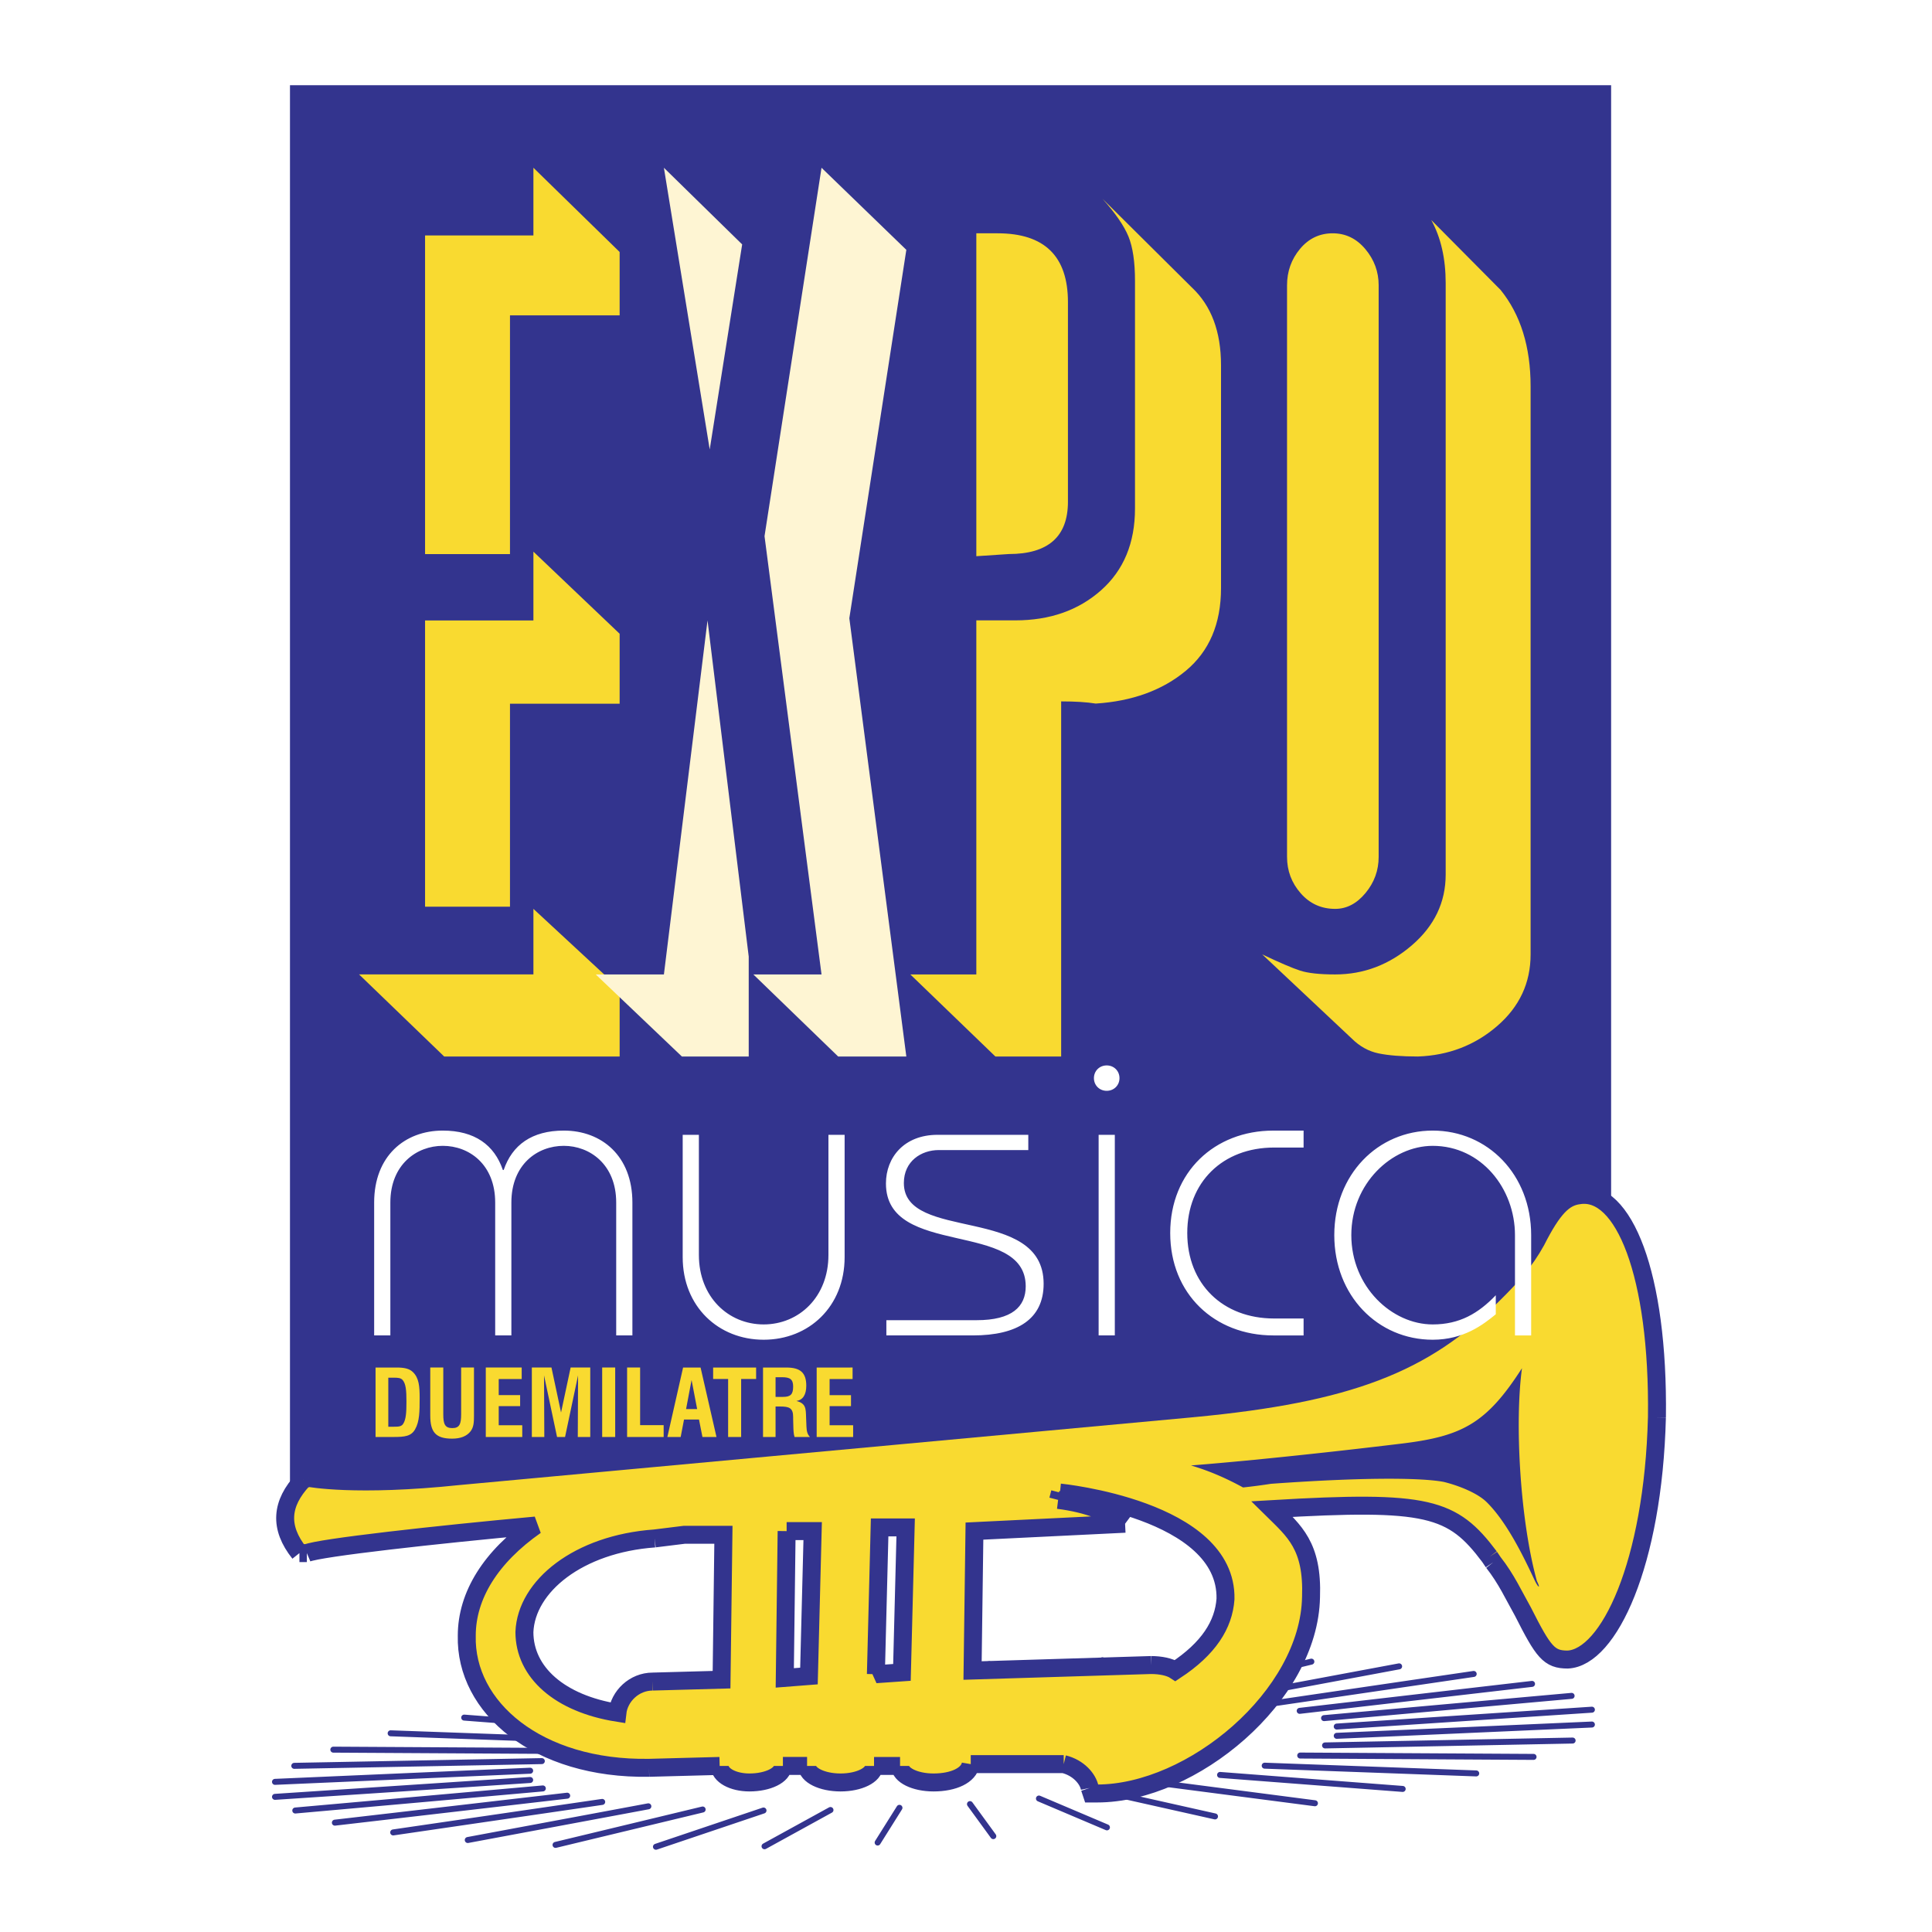
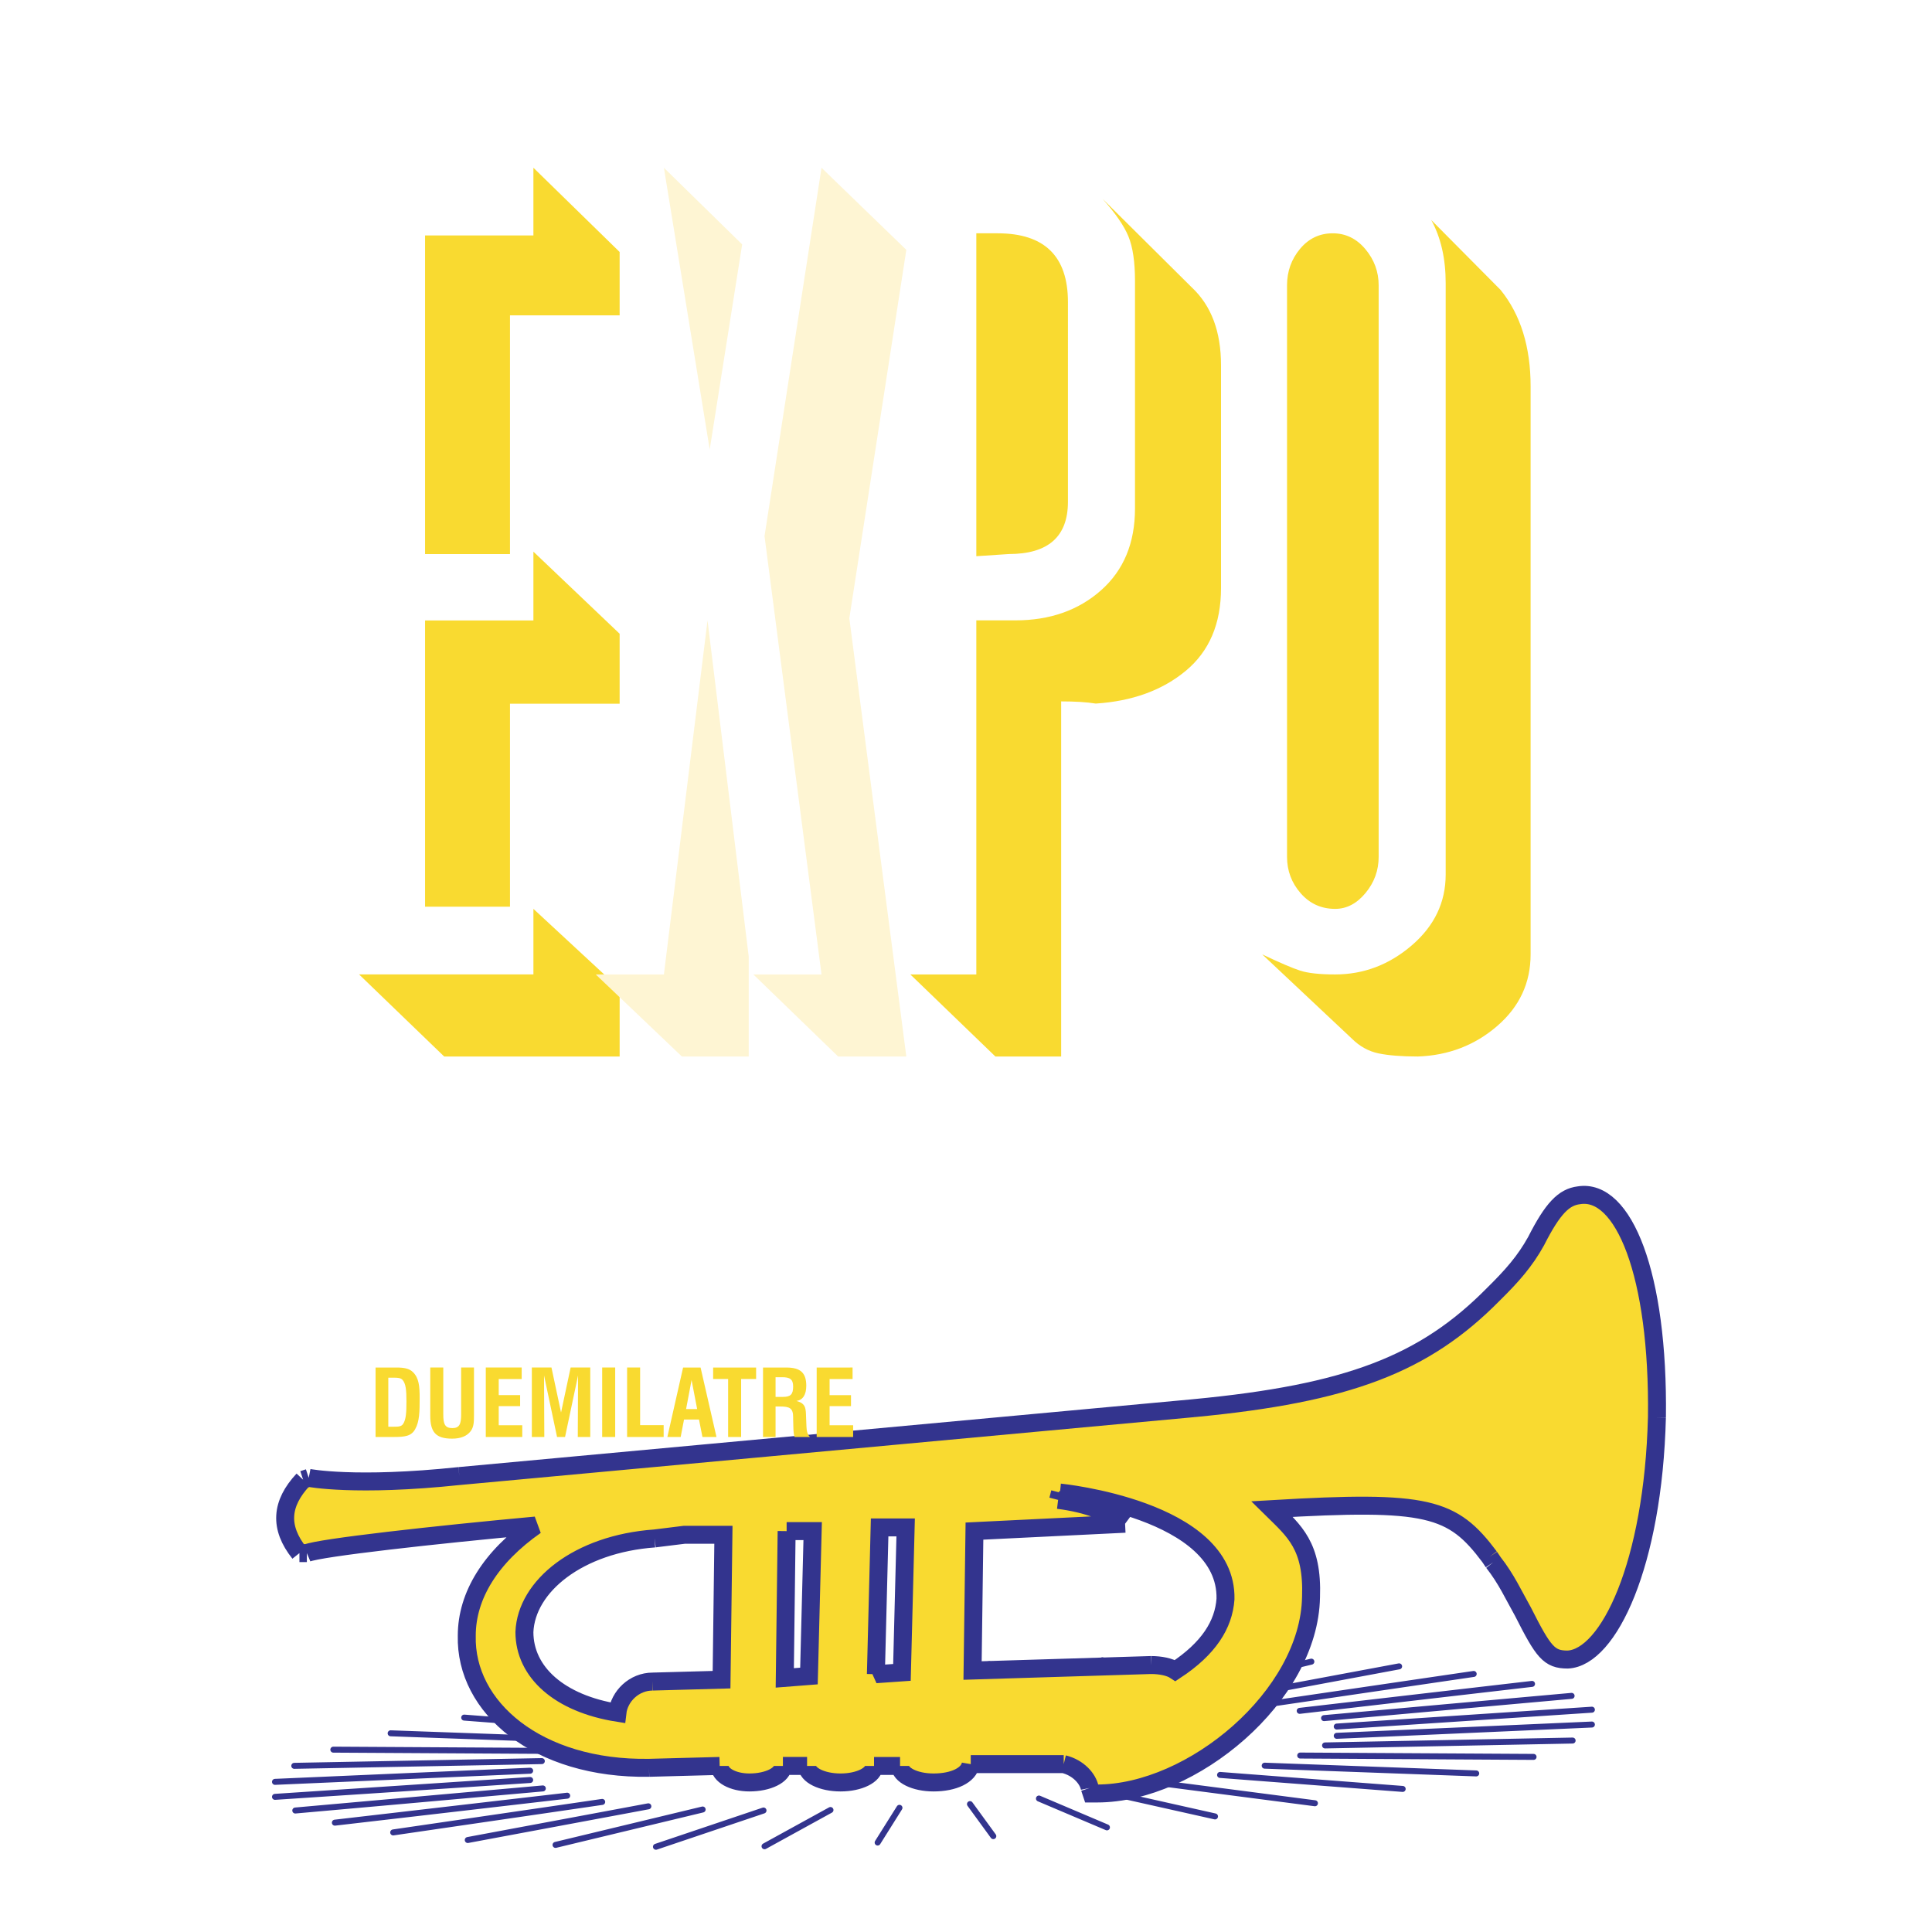
<svg xmlns="http://www.w3.org/2000/svg" width="2500" height="2500" viewBox="0 0 192.756 192.756">
  <path fill-rule="evenodd" clip-rule="evenodd" fill="#fff" d="M0 0h192.756v192.756H0V0z" />
-   <path fill-rule="evenodd" clip-rule="evenodd" fill="#33348e" d="M28.931 8.504h131.811v140.92H28.931V8.504z" />
  <path d="M156.799 169.197l-24.697 2.22m26.722-.841l-25.457 1.683m25.457-.202l-25.457 1.127m23.533.471l-24.699.487m20.803 1.144l-23.281-.135m17.56 1.784l-21.104-.773m13.766 2.32l-18.219-1.396m9.465 2.826l-14.881-1.935m4.911 3.248l-10.883-2.439m.101 3.531l-6.783-2.877m-4.554 3.752l-2.328-3.196m-9.211 3.835l2.176-3.465m-13.462 3.836l6.58-3.617m-17.412 3.667l10.73-3.617m-20.749 3.431l14.677-3.532m-23.434 3.045l18.018-3.363m-25.458 2.606l20.853-3.045m-26.671 2.07l23.178-2.691m-27.128 1.479l24.697-2.203m-26.721.84l25.458-1.682m-25.458.186l25.458-1.111m-23.534-.487l24.698-.472m-20.801-1.143l23.281.135m-17.563-1.766l21.106.757m-13.767-2.323l18.219 1.396m-9.463-2.825l14.88 1.936m-4.91-3.265l10.881 2.473m-.1-3.566l6.781 2.894m4.556-3.753l2.327 3.196m9.211-3.818l-2.175 3.448m13.462-3.835l-6.58 3.616m17.412-3.683l-10.73 3.617m20.75-3.415l-14.676 3.532m23.432-3.061l-18.018 3.364m25.457-2.607l-20.852 3.062m26.673-2.069l-23.18 2.69" fill="none" stroke="#33348e" stroke-width=".597" stroke-linecap="round" stroke-linejoin="round" stroke-miterlimit="2.613" />
  <path d="M35.824 97.217h17.395v-6.54l8.603 7.972v6.759H44.316l-8.492-8.191zm17.394-42.178l8.603 8.19v6.978h-10.94v20.254h-8.472V61.904h10.809v-6.865zm-2.337.244h-8.472V23.492h10.809v-6.756l8.603 8.405v6.322h-10.94v23.82z" fill-rule="evenodd" clip-rule="evenodd" fill="#f9da30" />
  <path d="M90.425 24.927l-5.687 36.755 5.687 43.726h-6.802l-8.461-8.188h6.802l-5.687-43.728 5.687-36.753 8.461 8.188zM70.59 61.897l4.11 33.539v9.973h-6.666l-8.597-8.188h6.801l4.352-35.324zm.218-17.054l-4.57-28.104 7.808 7.646-3.238 20.458z" fill-rule="evenodd" clip-rule="evenodd" fill="#fef5d3" />
  <path d="M97.408 55.492V23.277h2.123c4.678 0 7.018 2.288 7.018 6.865V50.06c0 3.478-1.967 5.217-5.902 5.217l-3.239.215zm0 41.726V61.894h3.891c3.445 0 6.295-1 8.553-3s3.387-4.721 3.387-8.162V28.028c0-1.892-.219-3.37-.652-4.433-.436-1.063-1.297-2.316-2.584-3.757l8.904 8.839c1.943 1.819 2.914 4.405 2.914 7.757V58.68c0 3.549-1.17 6.297-3.512 8.244-2.342 1.946-5.338 3.036-8.986 3.271-.889-.144-2.039-.216-3.451-.216v35.43h-6.559l-8.489-8.19h6.584v-.001zM137.549 28.466V85.49c0 1.352-.438 2.554-1.311 3.608-.873 1.054-1.883 1.581-3.027 1.581-1.383 0-2.529-.518-3.438-1.554-.91-1.036-1.365-2.248-1.365-3.635V28.466c0-1.387.432-2.599 1.295-3.635.865-1.036 1.951-1.554 3.262-1.554 1.291 0 2.377.527 3.26 1.581.882 1.054 1.324 2.257 1.324 3.608zm6.687-.216c0-2.45-.479-4.55-1.439-6.298l6.916 6.972c1.998 2.469 2.996 5.676 2.996 9.622v56.672c0 2.847-1.111 5.23-3.336 7.149-2.223 1.918-4.859 2.932-7.908 3.04-1.615 0-2.922-.104-3.922-.31-.998-.207-1.887-.698-2.668-1.474l-8.943-8.406c1.742.829 3.004 1.37 3.785 1.622.781.253 1.943.38 3.488.38 2.852 0 5.402-.969 7.654-2.905s3.377-4.293 3.377-7.068V28.25zM105.756 148.913l-.188.731c2.969.365 5.199 1.282 6.682 2.38l-15.029.734-.188 13.91 17.812-.548c.93 0 1.857.181 2.412.548 3.342-2.196 4.826-4.573 5.01-7.136.186-8.97-16.511-10.619-16.511-10.619zM65.125 167.77l6.866-.187.185-14.458H68.28l-2.969.367c-7.607.548-12.8 4.759-12.988 9.332 0 4.031 3.527 7.142 9.277 8.057.186-1.65 1.667-3.111 3.525-3.111zm13.358-15.011l-.185 14.645 2.412-.188.37-14.457h-2.597zm8.904 14.277l2.6-.181.37-14.465H87.76l-.373 14.646zm77.925-25.629c-.373 14.648-4.824 23.98-8.904 24.167-1.857 0-2.416-.734-4.455-4.766-.926-1.643-1.668-3.291-2.969-4.939l-.369-.548c-3.711-4.943-6.123-5.677-21.709-4.759 2.229 2.196 4.082 3.657 3.896 8.784-.184 9.885-11.873 19.59-21.334 19.59h-.559l-.184-.553c-.189-.915-1.115-2.01-2.6-2.377H96.85c-.188 1.095-1.673 1.829-3.711 1.829-1.857 0-3.341-.734-3.341-1.648h-2.597c0 .914-1.485 1.648-3.339 1.648-1.854 0-3.342-.734-3.342-1.648h-2.41c0 .914-1.481 1.648-3.338 1.648-1.669 0-2.969-.734-2.969-1.648l-7.047.187c-11.135.181-18.37-6.041-18.185-13.183 0-4.025 2.411-7.87 6.865-10.987-10.02.921-21.523 2.203-22.82 2.75h-.742c-2.042-2.563-1.857-4.944.37-7.324l.558-.184s4.638.917 15.027-.182l73.287-6.773c15.4-1.463 23.004-4.394 29.869-11.351 1.857-1.829 3.154-3.294 4.27-5.308 1.67-3.295 2.781-4.394 4.266-4.578 4.452-.73 7.975 7.873 7.791 22.153z" fill-rule="evenodd" clip-rule="evenodd" fill="#f9da30" />
  <path d="M105.756 148.913l-.188.731m0 .001c2.969.365 5.199 1.282 6.682 2.38m0-.001l-15.029.734-.188 13.91 17.812-.548m.001.001c.93 0 1.857.181 2.412.548 3.342-2.196 4.826-4.573 5.01-7.136.186-8.971-16.512-10.62-16.512-10.62M65.125 167.77l6.865-.187.185-14.458h-3.896l-2.969.367m-.001 0c-7.607.548-12.8 4.759-12.988 9.332 0 4.031 3.527 7.142 9.277 8.057.188-1.649 1.669-3.111 3.526-3.111m13.359-15.011l-.185 14.645 2.412-.188.37-14.457h-2.597zm8.904 14.277l2.6-.181.37-14.465H87.76l-.373 14.646zm77.925-25.629c-.373 14.648-4.824 23.98-8.904 24.167-1.857 0-2.416-.734-4.455-4.766-.926-1.643-1.668-3.291-2.969-4.939m0 0l-.369-.548m0 0c-3.711-4.943-6.123-5.677-21.709-4.759 2.229 2.196 4.082 3.657 3.896 8.784-.184 9.885-11.873 19.59-21.334 19.59m.001.001h-.559l-.184-.553m.001 0c-.189-.915-1.115-2.01-2.6-2.377m0 0h-9.275m0 0c-.188 1.095-1.673 1.829-3.711 1.829-1.857 0-3.342-.734-3.342-1.648m0 0h-2.596m0 0c0 .914-1.485 1.648-3.339 1.648-1.854 0-3.342-.734-3.342-1.648m0 0H78.11m0 0c0 .914-1.481 1.648-3.338 1.648-1.669 0-2.969-.734-2.969-1.648m-.001 0l-7.047.187m0-.001c-11.135.181-18.37-6.041-18.185-13.183 0-4.025 2.411-7.87 6.865-10.987-10.02.921-21.523 2.203-22.82 2.75m.001 0h-.742m0 0c-2.042-2.563-1.857-4.944.37-7.324m0 0l.558-.184m-.001 0s4.638.917 15.027-.182m0 .001l73.287-6.773m0-.001c15.4-1.463 23.004-4.394 29.869-11.351 1.857-1.829 3.154-3.294 4.27-5.308 1.67-3.295 2.781-4.394 4.266-4.578 4.453-.73 7.977 7.872 7.793 22.152" fill="none" stroke="#33348e" stroke-width="1.792" stroke-miterlimit="2.613" />
-   <path d="M153.336 157.741c-1.672-6.04-2.23-15.744-1.488-21.235-3.523 5.491-5.936 6.772-11.873 7.506 0 0-11.873 1.464-21.15 2.196 1.854.55 3.523 1.281 5.195 2.197a60.018 60.018 0 0 0 2.781-.365c10.205-.734 15.4-.551 17.258-.186 1.482.367 3.338 1.1 4.266 2.014 2.043 2.014 3.709 5.491 4.824 7.873.369.735.556.735.187 0z" fill-rule="evenodd" clip-rule="evenodd" fill="#33348e" />
  <path d="M37.469 143.368h1.792c1.123 0 1.763-.074 2.153-.765.445-.774.455-1.788.455-3.124 0-1.189-.074-2-.668-2.581-.362-.359-.882-.46-1.643-.46h-2.089v6.93zm1.272-1.023v-4.893h.557c.417 0 .677.027.854.211.343.369.399 1.061.399 2.157 0 1.078-.037 1.806-.334 2.248-.176.259-.455.276-.9.276h-.576v.001zm4.186-5.907v4.782c0 1.641.52 2.315 2.181 2.315.854 0 1.466-.251 1.838-.73.325-.424.343-.921.343-1.585v-4.782h-1.281v4.653c0 .968-.148 1.392-.882 1.392-.742 0-.9-.415-.9-1.373v-4.672h-1.299zm5.54 6.93h3.639v-1.171h-2.348v-1.907h2.135v-1.097h-2.135v-1.604h2.292v-1.151h-3.583v6.93zm4.595 0h1.244l-.028-6.146 1.299 6.146h.798l1.299-6.146-.028 6.146h1.244v-6.93h-1.958l-.956 4.487-.956-4.487h-1.958v6.93zm7.017 0h1.299v-6.93h-1.299v6.93zm2.487 0h3.647v-1.18h-2.348v-5.75h-1.299v6.93zM66.584 143.368h1.327l.334-1.742h1.494l.344 1.742h1.401l-1.587-6.93h-1.745l-1.568 6.93zm1.866-2.783l.548-2.903.557 2.903H68.45zm4.195 2.783h1.299v-5.787h1.494v-1.143H71.15v1.143h1.495v5.787zm3.48 0h1.253v-3.041h.445c.928 0 1.309.147 1.309 1.051v.184l.019.729c.009.434.028.783.121 1.078h1.541c-.26-.258-.334-.581-.353-1.032l-.037-.922c-.028-.894-.009-1.392-.965-1.64.641-.093.984-.618.984-1.521 0-1.291-.585-1.815-1.986-1.815h-2.329v6.929h-.002zm1.253-4v-1.963h.64c.789 0 1.114.194 1.114.931 0 .774-.251 1.032-1.002 1.032h-.752zm4.102 4h3.638v-1.171H82.77v-1.907h2.134v-1.097H82.77v-1.604h2.292v-1.151H81.48v6.93z" fill-rule="evenodd" clip-rule="evenodd" fill="#f9da30" />
-   <path d="M51.02 133.235v-13.258c0-3.8 2.593-5.657 5.229-5.657 2.594 0 5.229 1.857 5.229 5.657v13.258h1.616v-13.258c0-4.645-3.061-7.178-6.845-7.178-3.189 0-5.145 1.436-5.995 3.927h-.085c-.851-2.491-2.806-3.927-5.995-3.927-3.784 0-6.845 2.533-6.845 7.178v13.258h1.616v-13.258c0-3.8 2.636-5.657 5.229-5.657 2.636 0 5.23 1.857 5.23 5.657v13.258h1.616zm17.092-20.013v12.203c0 4.939 3.571 8.24 8.078 8.24s8.078-3.301 8.078-8.24v-12.203h-1.615v11.991c0 4.181-2.934 6.925-6.463 6.925s-6.462-2.744-6.462-6.925v-11.991h-1.616zm20.323 20.013h8.631c4.463 0 7.057-1.646 7.057-5.151 0-7.896-13.945-4.138-13.945-10.049 0-2.195 1.743-3.293 3.486-3.293h8.929v-1.521h-9.057c-3.316 0-5.145 2.238-5.145 4.855 0 7.474 13.945 3.59 13.945 10.261 0 2.026-1.361 3.378-4.889 3.378h-9.014v1.52h.002zm22.79 0v-20.014h-1.615v20.014h1.615zm-2.084-25.671c0 .718.553 1.267 1.275 1.267s1.275-.549 1.275-1.267-.553-1.267-1.275-1.267-1.275.55-1.275 1.267zm20.918 5.236h-3.018c-5.867 0-10.289 4.138-10.289 10.218s4.422 10.218 10.289 10.218h3.018v-1.689h-2.934c-5.145 0-8.672-3.462-8.672-8.528s3.527-8.529 8.672-8.529h2.934v-1.69zm22.705 20.435v-10.007c0-6.038-4.336-10.429-9.822-10.429-5.484 0-9.82 4.391-9.82 10.429s4.336 10.437 9.82 10.437c3.104 0 5.061-1.527 6.293-2.541v-1.899c-1.742 1.815-3.613 2.913-6.293 2.913-4.08 0-8.121-3.758-8.121-8.909s4.041-8.908 8.121-8.908c4.848 0 8.207 4.265 8.207 8.908v10.007h1.615v-.001z" fill-rule="evenodd" clip-rule="evenodd" fill="#fff" />
</svg>